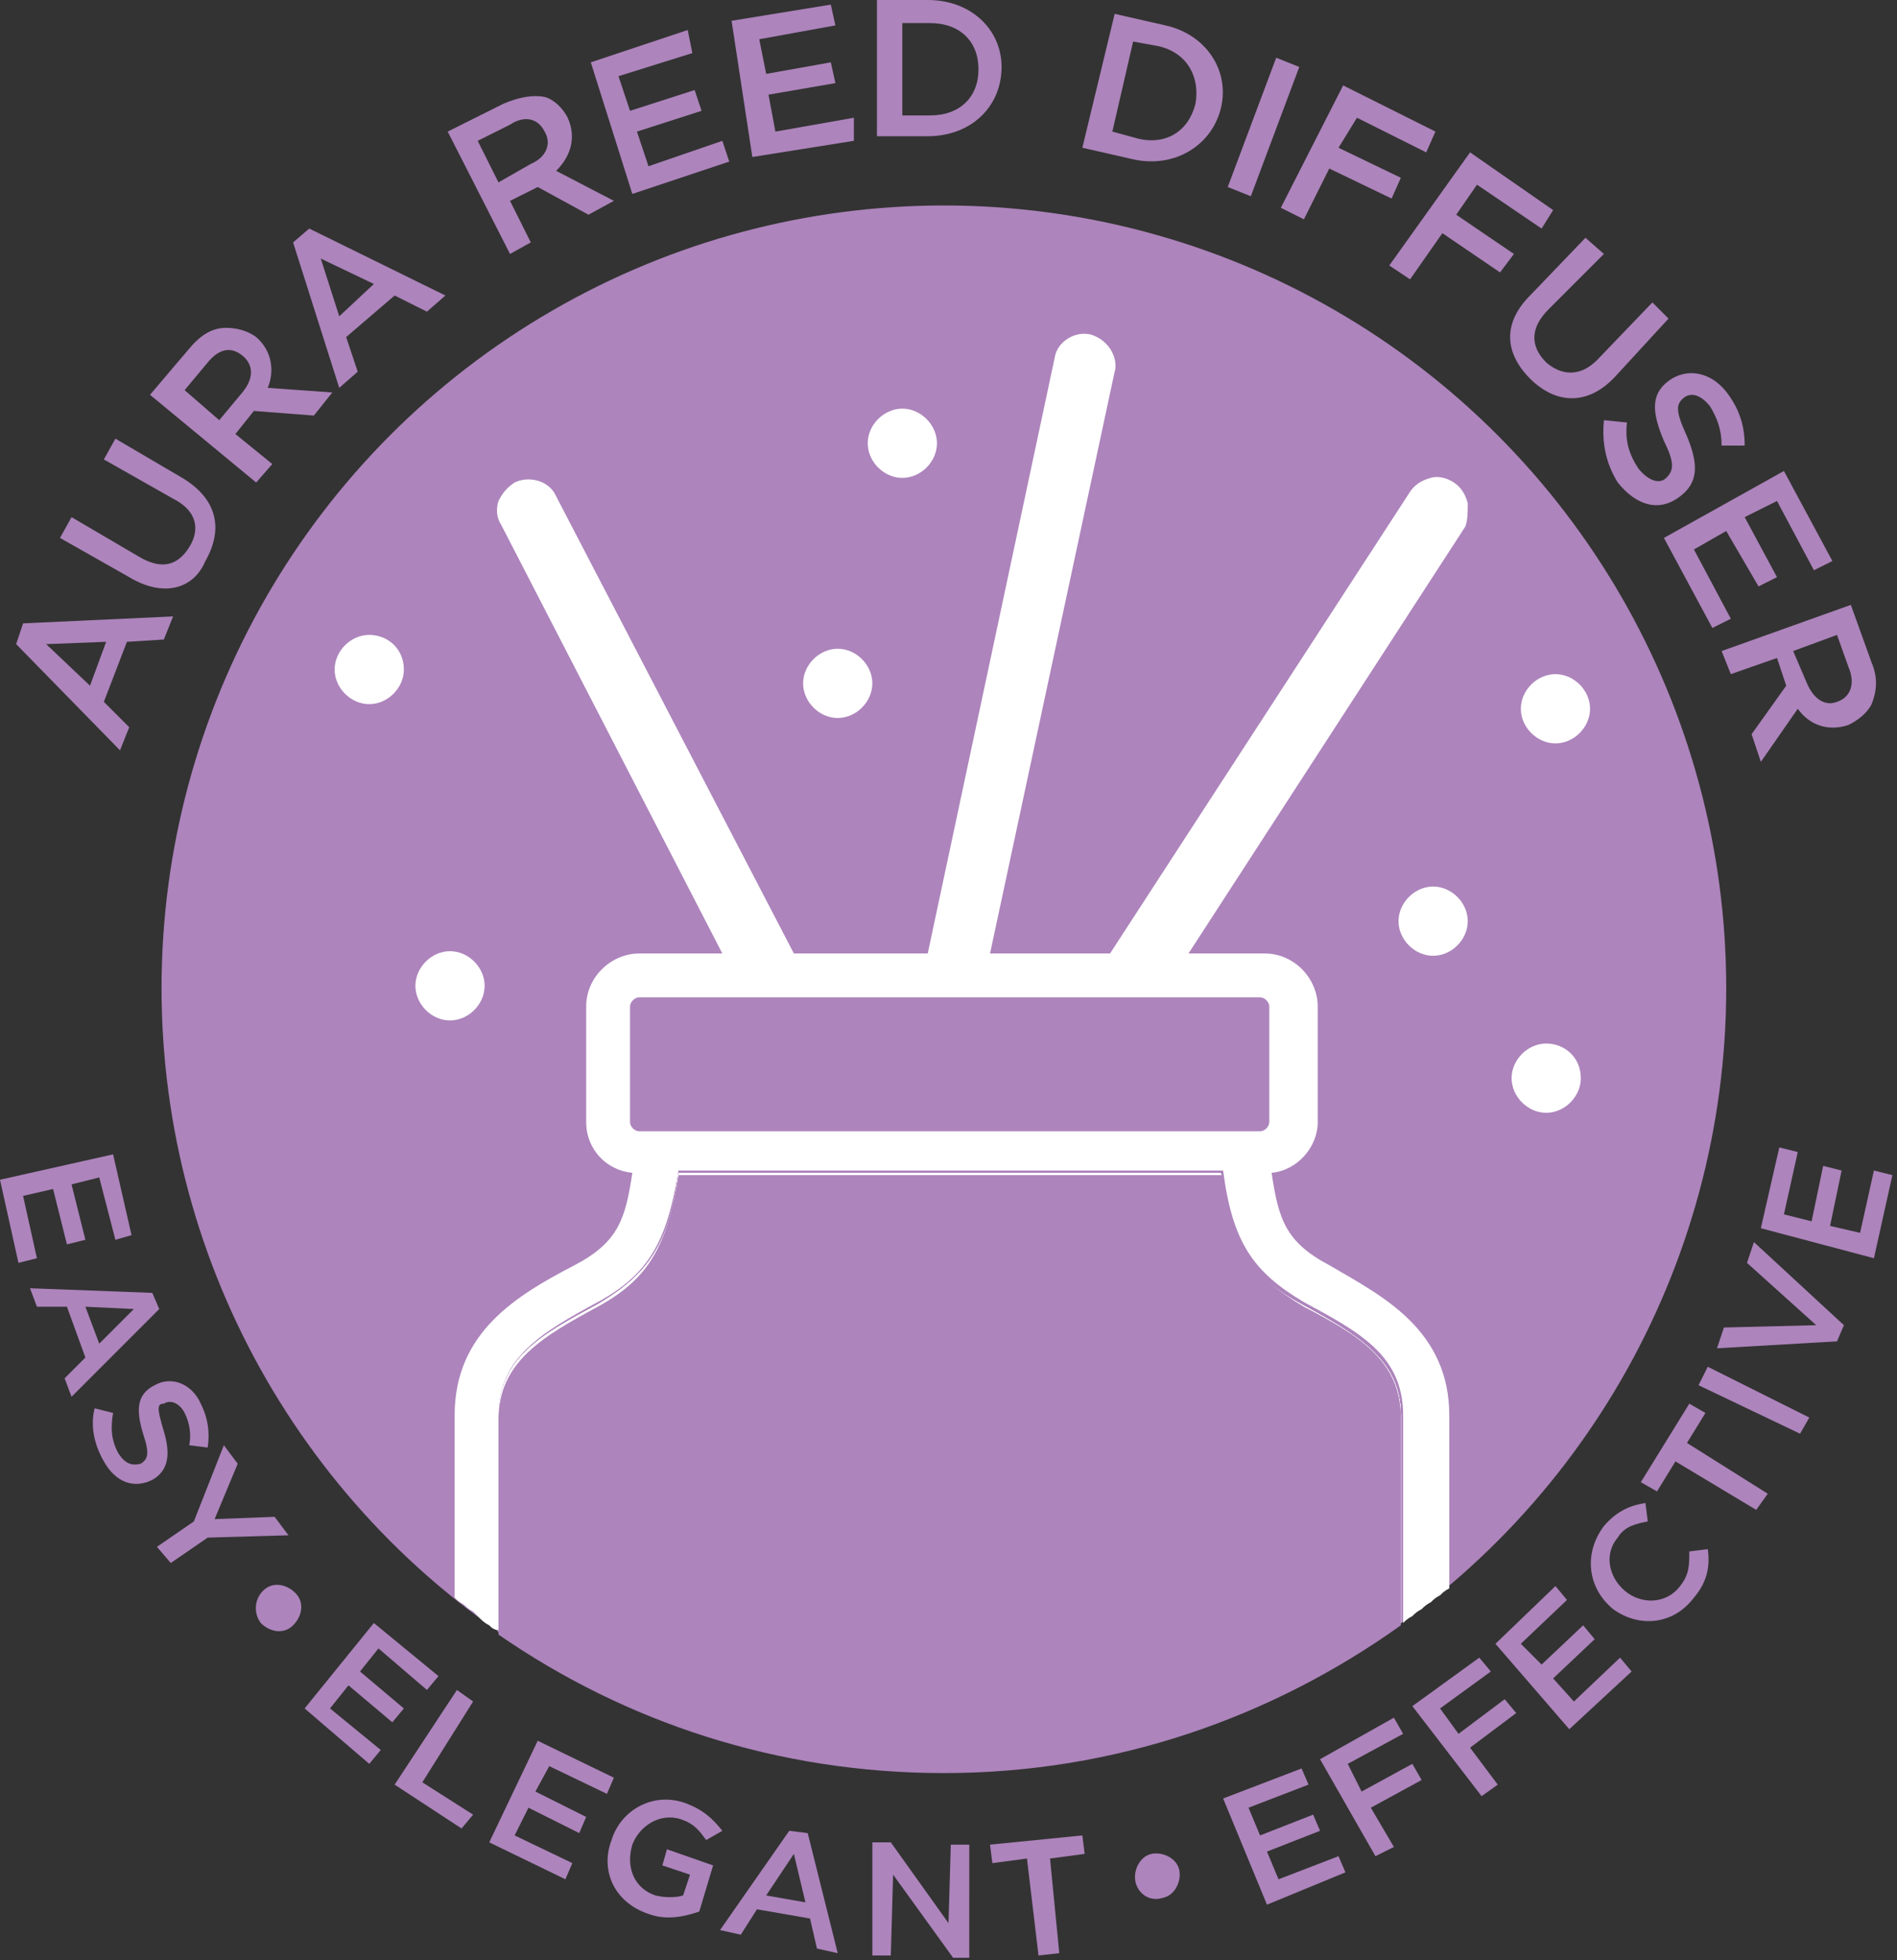
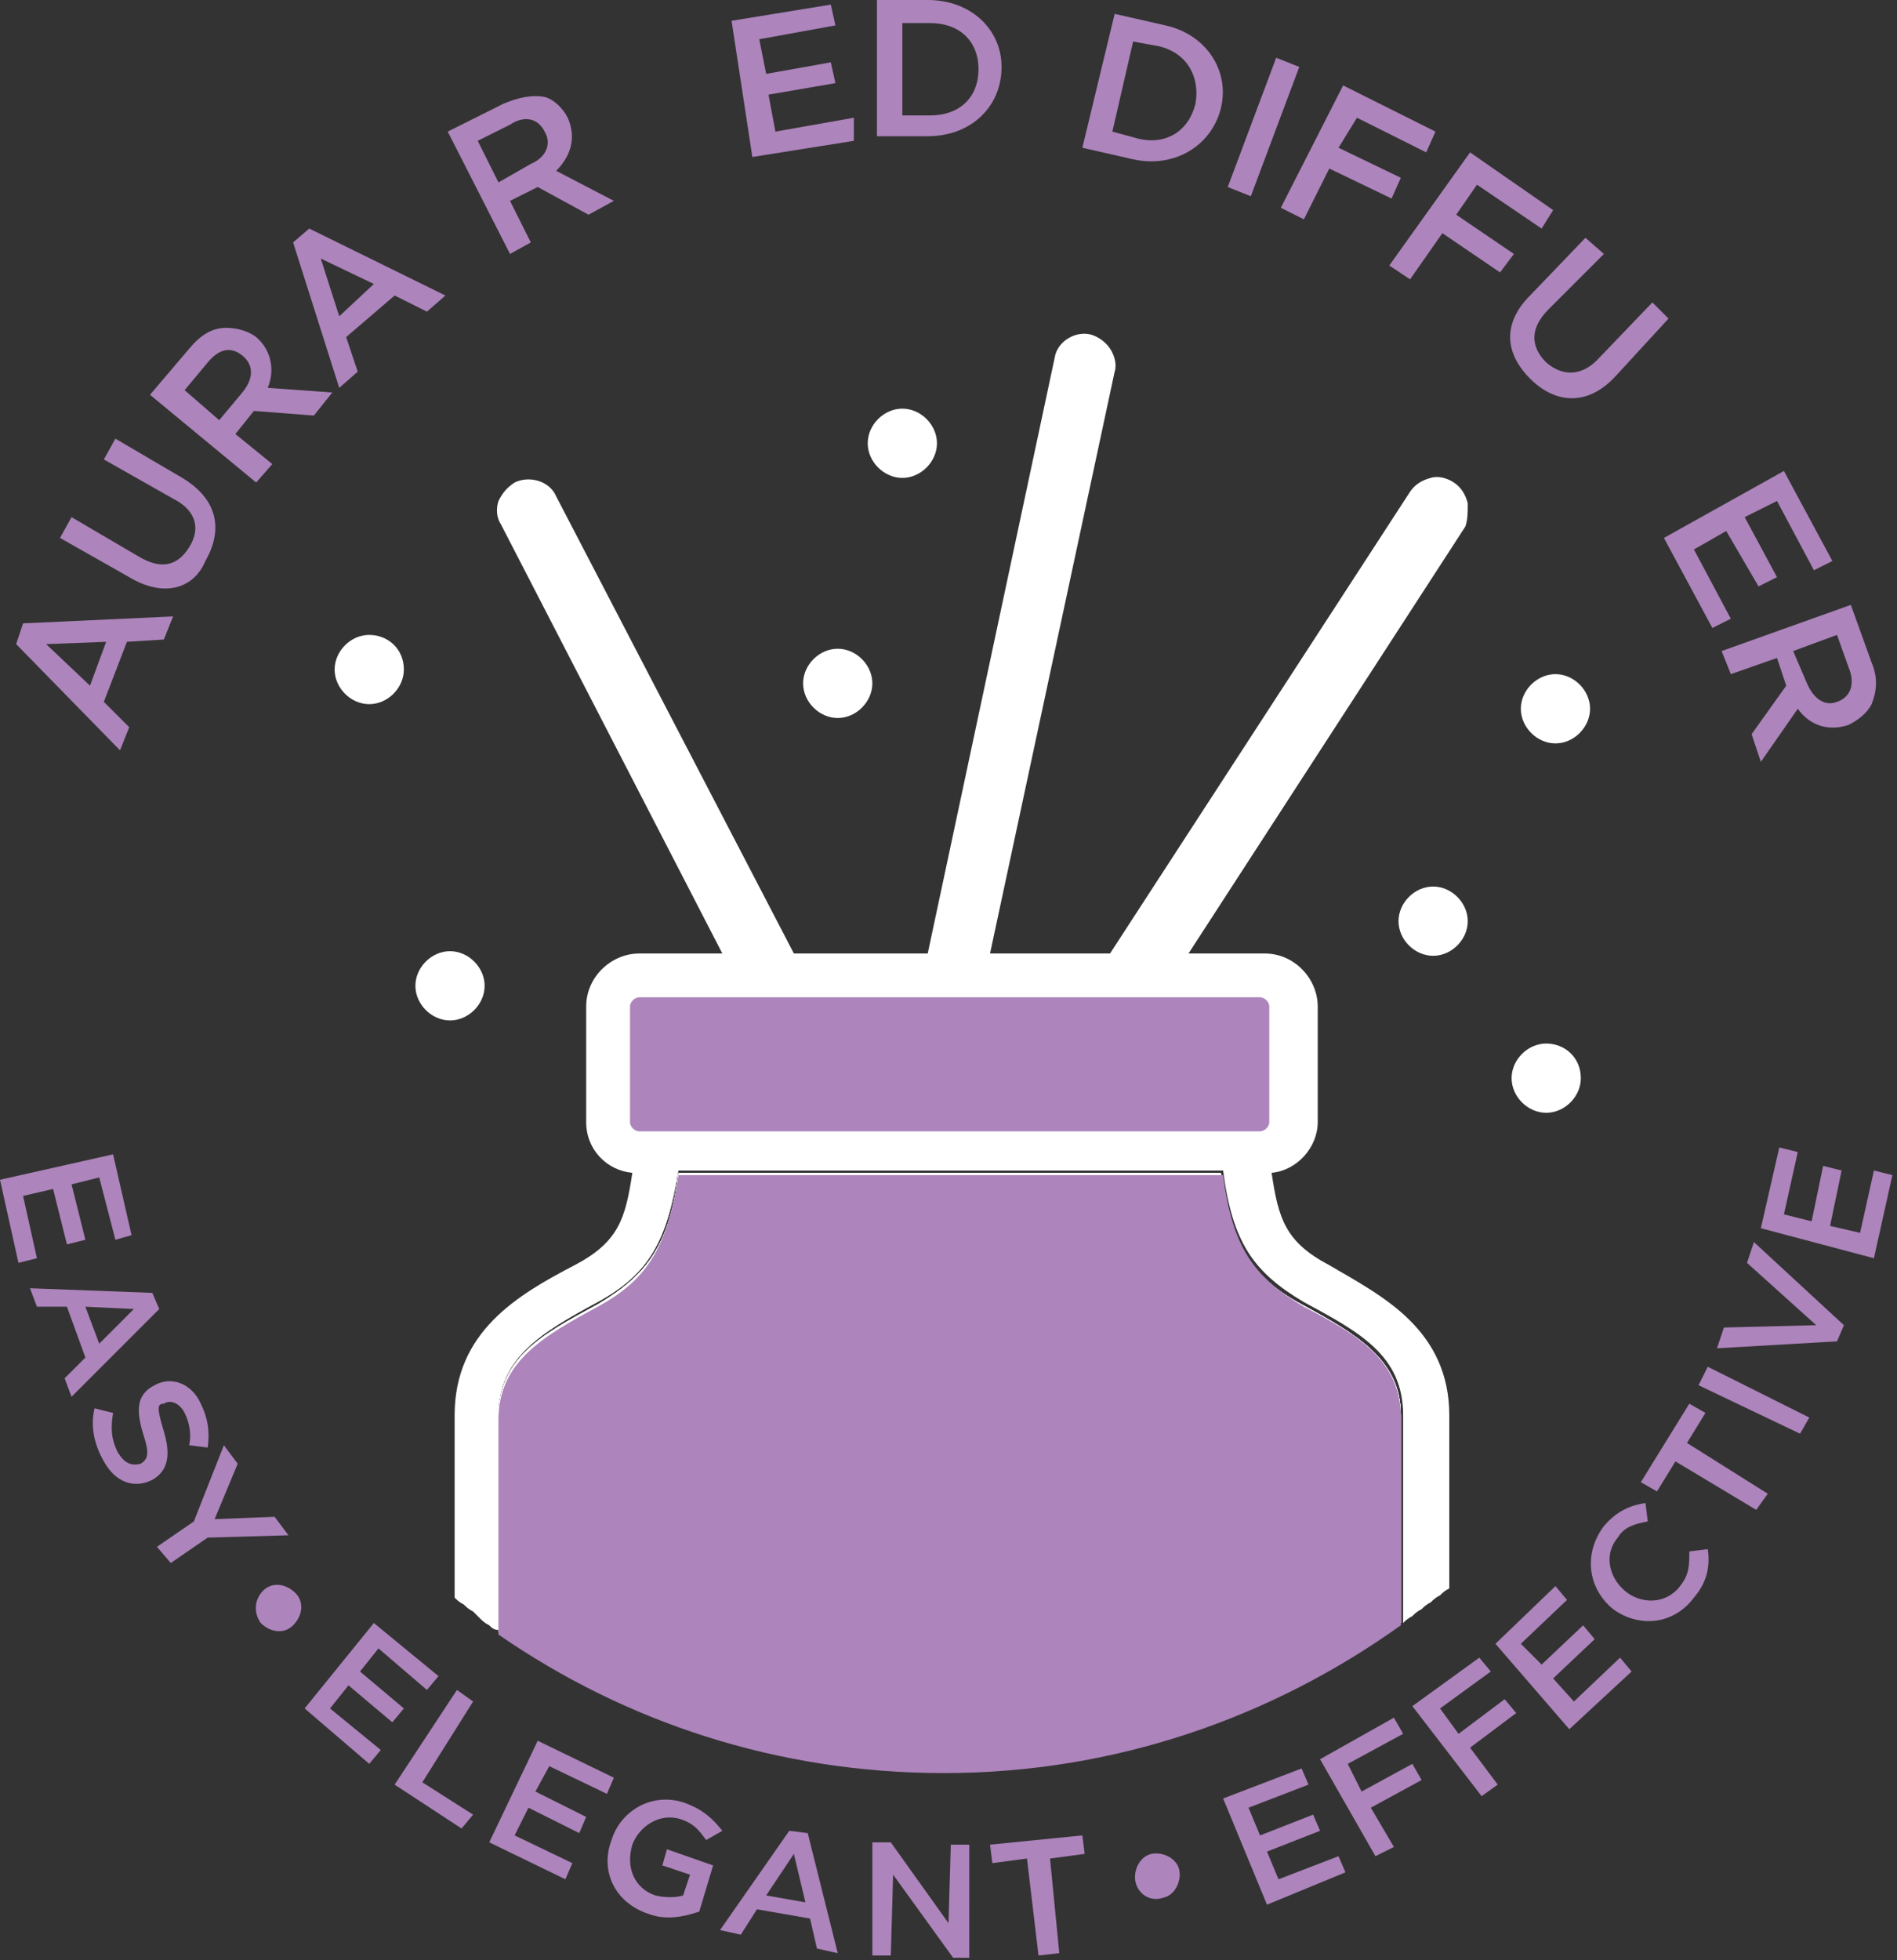
<svg xmlns="http://www.w3.org/2000/svg" version="1.1" id="Layer_1" x="0px" y="0px" viewBox="0 0 82.2 84.9" style="enable-background:new 0 0 82.2 84.9;" xml:space="preserve">
  <rect x="0" y="0" width="82.2" height="84.9" fill="#333333" stroke="none" />
  <style type="text/css"> .st0{fill:#AD84BC;} .st1{fill:#FFFFFF;} .st2{fill:none;} </style>
-   <circle class="st0" cx="40.9" cy="42.8" r="33.9" />
  <g>
    <path class="st1" d="M21,42.7c0,0.8-0.7,1.5-1.5,1.5c-0.8,0-1.5-0.7-1.5-1.5c0-0.8,0.7-1.5,1.5-1.5C20.3,41.2,21,41.9,21,42.7z" />
  </g>
  <g>
    <path class="st1" d="M63.6,39.9c0,0.8-0.7,1.5-1.5,1.5c-0.8,0-1.5-0.7-1.5-1.5c0-0.8,0.7-1.5,1.5-1.5 C62.9,38.4,63.6,39.1,63.6,39.9z" />
  </g>
  <g>
    <path class="st1" d="M68.9,30.7c0,0.8-0.7,1.5-1.5,1.5c-0.8,0-1.5-0.7-1.5-1.5c0-0.8,0.7-1.5,1.5-1.5 C68.2,29.2,68.9,29.9,68.9,30.7z" />
  </g>
  <g>
    <path class="st1" d="M37.8,29.6c0,0.8-0.7,1.5-1.5,1.5c-0.8,0-1.5-0.7-1.5-1.5c0-0.8,0.7-1.5,1.5-1.5 C37.1,28.1,37.8,28.8,37.8,29.6z" />
  </g>
  <g>
    <path class="st1" d="M40.6,19.2c0,0.8-0.7,1.5-1.5,1.5c-0.8,0-1.5-0.7-1.5-1.5c0-0.8,0.7-1.5,1.5-1.5 C39.9,17.7,40.6,18.4,40.6,19.2z" />
  </g>
  <g>
    <path class="st1" d="M68.5,46.7c0,0.8-0.7,1.5-1.5,1.5c-0.8,0-1.5-0.7-1.5-1.5c0-0.8,0.7-1.5,1.5-1.5 C67.8,45.2,68.5,45.8,68.5,46.7z" />
  </g>
  <g>
    <path class="st1" d="M17.5,29c0,0.8-0.7,1.5-1.5,1.5c-0.8,0-1.5-0.7-1.5-1.5c0-0.8,0.7-1.5,1.5-1.5C16.8,27.5,17.5,28.1,17.5,29z" />
  </g>
  <g>
    <path class="st0" d="M0.7,27.9L1,27l6.5-0.3l-0.4,1l-1.6,0.1l-1,2.6l1.1,1.1l-0.4,1L0.7,27.9z M4.6,27.8L2,27.9l1.9,1.8L4.6,27.8z" />
    <path class="st0" d="M5.6,25l-3-1.7l0.5-0.9l2.9,1.7c1,0.6,1.7,0.4,2.2-0.4c0.5-0.8,0.3-1.6-0.7-2.1l-3-1.7l0.5-0.9l2.9,1.7 c1.5,0.9,1.8,2.2,1,3.6C8.4,25.5,7.1,25.9,5.6,25z" />
    <path class="st0" d="M6.5,17.1l1.7-2c0.5-0.6,1-0.9,1.6-0.9c0.4,0,0.9,0.1,1.3,0.4l0,0c0.7,0.6,0.8,1.5,0.5,2.2l2.8,0.2l-0.8,1 L11,17.8l-0.8,1l1.6,1.3l-0.7,0.8L6.5,17.1z M10.5,17c0.5-0.6,0.5-1.2,0-1.6l0,0c-0.5-0.4-1-0.3-1.5,0.3l-1,1.2l1.5,1.3L10.5,17z" />
    <path class="st0" d="M12.7,10.5l0.7-0.6l5.9,2.9l-0.8,0.7l-1.4-0.7l-2.1,1.8l0.5,1.5l-0.8,0.7L12.7,10.5z M16.2,12.3l-2.3-1.1 l0.8,2.5L16.2,12.3z" />
    <path class="st0" d="M19.4,5.7l2.4-1.2c0.7-0.3,1.3-0.4,1.8-0.3c0.4,0.1,0.8,0.5,1,0.9l0,0C25,6,24.7,6.8,24.1,7.4l2.5,1.3 l-1.1,0.6l-2.2-1.2l-1.2,0.6l0.9,1.8L22.1,11L19.4,5.7z M23,7.1c0.7-0.3,0.9-0.9,0.6-1.4l0,0c-0.3-0.6-0.9-0.7-1.5-0.3l-1.4,0.7 l0.9,1.8L23,7.1z" />
-     <path class="st0" d="M25.6,2.7l4.2-1.4L30,2.3l-3.2,1l0.5,1.5l2.8-0.9l0.3,0.9l-2.8,0.9l0.5,1.5l3.2-1.1L31.6,7l-4.2,1.4L25.6,2.7z " />
    <path class="st0" d="M31.7,0.9L36,0.2l0.2,0.9l-3.3,0.6l0.3,1.5L36,2.7l0.2,0.9l-2.9,0.5l0.3,1.6l3.4-0.6L37,6.1l-4.4,0.7L31.7,0.9 z" />
    <path class="st0" d="M38,0l2.2,0c1.9,0,3.2,1.3,3.2,2.9v0c0,1.7-1.3,3-3.2,3l-2.2,0L38,0z M39.1,1l0,4l1.2,0c1.3,0,2.1-0.8,2.1-2 l0,0c0-1.2-0.8-2-2.1-2L39.1,1z" />
    <path class="st0" d="M48.3,0.6l2.2,0.5c1.8,0.4,2.8,2,2.4,3.6l0,0c-0.4,1.6-2,2.6-3.8,2.2l-2.2-0.5L48.3,0.6z M49.1,1.8l-0.9,3.9 L49.3,6c1.2,0.3,2.2-0.3,2.5-1.5l0,0C52,3.4,51.5,2.3,50.2,2L49.1,1.8z" />
    <path class="st0" d="M55.3,2.5l1,0.4l-2.1,5.6l-1-0.4L55.3,2.5z" />
    <path class="st0" d="M58.2,3.7l4,2l-0.4,0.9l-3-1.5L58,6.4l2.7,1.3l-0.4,0.9l-2.7-1.3l-1.1,2.2L55.5,9L58.2,3.7z" />
    <path class="st0" d="M63.7,6.6l3.6,2.5l-0.5,0.8L64,8l-0.9,1.3l2.5,1.7L65,11.8l-2.5-1.7l-1.4,2l-0.9-0.6L63.7,6.6z" />
    <path class="st0" d="M66.3,12.8l2.4-2.5l0.8,0.7l-2.4,2.4c-0.8,0.8-0.8,1.6-0.1,2.3c0.7,0.6,1.5,0.6,2.2-0.1l2.4-2.5l0.7,0.7 L70,16.3c-1.2,1.3-2.6,1.2-3.7,0.1C65.2,15.3,65.1,14,66.3,12.8z" />
-     <path class="st0" d="M69.5,18.2l1,0.1c-0.1,0.8,0.1,1.4,0.5,2c0.4,0.5,0.9,0.7,1.2,0.4l0,0c0.3-0.3,0.4-0.6-0.1-1.6 c-0.5-1.2-0.6-2,0.2-2.6l0,0c0.8-0.6,1.9-0.4,2.6,0.6c0.5,0.7,0.7,1.4,0.7,2.2l-1,0c0-0.7-0.2-1.2-0.5-1.7 c-0.4-0.5-0.8-0.6-1.1-0.4l0,0c-0.4,0.3-0.4,0.6,0.1,1.7c0.5,1.2,0.5,2-0.3,2.6l0,0c-0.9,0.7-1.9,0.4-2.7-0.6 C69.6,20.1,69.4,19.2,69.5,18.2z" />
    <path class="st0" d="M77.3,20.4l2.1,3.9l-0.8,0.4l-1.6-3l-1.4,0.7l1.4,2.6l-0.8,0.4L74.8,23l-1.4,0.8l1.6,3l-0.8,0.4l-2.1-3.9 L77.3,20.4z" />
    <path class="st0" d="M80.2,26.2l0.9,2.5c0.3,0.7,0.2,1.3,0,1.8c-0.2,0.4-0.6,0.7-1,0.9l0,0c-0.9,0.3-1.7,0-2.2-0.7l-1.6,2.3 l-0.4-1.2l1.5-2.1l-0.4-1.2l-2,0.7l-0.4-1L80.2,26.2z M78.3,29.6c0.3,0.7,0.8,1,1.3,0.8l0,0c0.6-0.2,0.8-0.8,0.5-1.5l-0.5-1.4 l-1.9,0.7L78.3,29.6z" />
  </g>
  <g>
    <path class="st0" d="M4.9,50l0.8,3.5L5,53.7L4.3,51l-1.2,0.3l0.6,2.4l-0.8,0.2l-0.6-2.4l-1.3,0.3l0.6,2.7l-0.8,0.2l-0.8-3.6L4.9,50 z" />
    <path class="st0" d="M6.6,56l0.3,0.7l-3.8,3.8l-0.3-0.8l0.9-0.9l-0.8-2.2l-1.3,0l-0.3-0.8L6.6,56z M4.3,58.2l1.5-1.5l-2.1-0.1 L4.3,58.2z" />
    <path class="st0" d="M4.1,61l0.8,0.2c-0.1,0.6-0.1,1.1,0.2,1.7c0.3,0.5,0.6,0.6,1,0.5l0,0c0.3-0.2,0.4-0.4,0.1-1.3 c-0.3-1-0.3-1.7,0.5-2.1l0,0c0.7-0.4,1.6-0.1,2,0.8c0.3,0.6,0.4,1.2,0.3,1.9l-0.8-0.1c0.1-0.5,0-1-0.2-1.4 c-0.2-0.4-0.6-0.6-0.9-0.4l0,0C6.8,60.8,6.8,61,7.1,62c0.3,1,0.2,1.7-0.5,2.1l0,0c-0.8,0.4-1.6,0.1-2.1-0.8 C4.1,62.6,3.9,61.8,4.1,61z" />
    <path class="st0" d="M8.4,65.9l1.3-3.3l0.6,0.8l-1,2.4l2.6-0.1l0.6,0.8l-3.5,0.1l-1.6,1.1L6.8,67L8.4,65.9z" />
    <path class="st0" d="M11.4,68.9L11.4,68.9c0.4-0.4,1-0.3,1.4,0.1c0.4,0.4,0.3,1-0.1,1.4l0,0c-0.4,0.4-1,0.3-1.4-0.1 C11,69.9,11,69.3,11.4,68.9z" />
    <path class="st0" d="M16.2,70.3l2.8,2.3l-0.5,0.6l-2.1-1.8l-0.8,1l1.9,1.6L17,74.6L15.1,73l-0.8,1l2.2,1.8l-0.5,0.6l-2.8-2.4 L16.2,70.3z" />
    <path class="st0" d="M19.8,73.2l0.7,0.5l-2.2,3.5l2.2,1.4L20,79.2l-2.9-1.9L19.8,73.2z" />
    <path class="st0" d="M23.3,75.4l3.3,1.6l-0.3,0.7l-2.5-1.2l-0.6,1.1l2.2,1.1l-0.3,0.7l-2.2-1.1l-0.6,1.2l2.5,1.2l-0.3,0.7l-3.3-1.6 L23.3,75.4z" />
    <path class="st0" d="M26.5,79.7L26.5,79.7c0.4-1.3,1.8-2.1,3.2-1.6c0.8,0.3,1.2,0.7,1.6,1.2l-0.7,0.4c-0.3-0.4-0.5-0.7-1.1-0.9 c-0.9-0.3-1.8,0.3-2.1,1.1l0,0c-0.3,1,0.1,1.9,1,2.2c0.4,0.1,0.9,0.1,1.2,0l0.3-0.9l-1.2-0.4l0.2-0.7l2,0.7l-0.6,2 c-0.6,0.2-1.4,0.4-2.2,0.1C26.6,82.4,26,81,26.5,79.7z" />
    <path class="st0" d="M34.2,79.3l0.8,0.1l1.3,5.2l-0.9-0.2l-0.3-1.3l-2.3-0.4l-0.7,1.1l-0.9-0.2L34.2,79.3z M34.9,82.4l-0.5-2.1 l-1.2,1.8L34.9,82.4z" />
    <path class="st0" d="M37.8,79.8l0.8,0l2.5,3.5l0.1-3.4l0.8,0L42,84.8l-0.7,0l-2.6-3.6l-0.1,3.5l-0.8,0L37.8,79.8z" />
    <path class="st0" d="M44.5,80.5l-1.5,0.2l-0.1-0.8l4-0.4l0.1,0.8l-1.5,0.2l0.4,4.1l-0.9,0.1L44.5,80.5z" />
    <path class="st0" d="M49.2,81.5L49.2,81.5c-0.1-0.5,0.2-1.1,0.7-1.2c0.5-0.1,1.1,0.2,1.2,0.7l0,0c0.1,0.5-0.2,1.1-0.7,1.2 C49.8,82.4,49.3,82,49.2,81.5z" />
    <path class="st0" d="M53,77.9l3.4-1.3l0.3,0.7l-2.6,1l0.5,1.2l2.3-0.9l0.3,0.7l-2.3,0.9l0.5,1.2l2.6-1l0.3,0.7l-3.4,1.4L53,77.9z" />
    <path class="st0" d="M57.2,76.2l3.2-1.8l0.4,0.7l-2.4,1.3l0.6,1.2l2.2-1.2l0.4,0.7l-2.2,1.2l1,1.7l-0.8,0.4L57.2,76.2z" />
    <path class="st0" d="M61.2,73.9l2.9-2.1l0.5,0.6L62.4,74l0.8,1.1l2-1.5l0.5,0.6l-2,1.5l1.2,1.6l-0.7,0.5L61.2,73.9z" />
    <path class="st0" d="M64.8,71.2l2.6-2.5l0.5,0.6l-2,1.9l0.9,0.9l1.8-1.7l0.5,0.6l-1.8,1.7l0.9,1l2-1.9l0.5,0.6l-2.7,2.5L64.8,71.2z " />
    <path class="st0" d="M69.9,69.7L69.9,69.7c-1.1-0.9-1.3-2.4-0.4-3.6c0.6-0.7,1.2-0.9,1.8-1l0.1,0.8c-0.5,0.1-1,0.2-1.3,0.7 c-0.6,0.7-0.4,1.7,0.3,2.3l0,0c0.7,0.6,1.8,0.6,2.4-0.2c0.4-0.5,0.4-0.9,0.4-1.5l0.8-0.1c0.1,0.7,0,1.4-0.6,2.1 C72.5,70.4,71,70.5,69.9,69.7z" />
    <path class="st0" d="M72.6,63.3l-0.8,1.3l-0.7-0.4l2.1-3.4l0.7,0.4l-0.8,1.3l3.5,2.2l-0.5,0.7L72.6,63.3z" />
    <path class="st0" d="M73.6,60l0.4-0.8l4.4,2.2L78,62.1L73.6,60z" />
    <path class="st0" d="M74.4,58.4l0.3-0.9l4-0.1l-3-2.7l0.3-0.9l3.9,3.6l-0.3,0.7L74.4,58.4z" />
    <path class="st0" d="M76.3,53.2l0.8-3.5l0.8,0.2l-0.6,2.7l1.2,0.3l0.5-2.4l0.8,0.2l-0.5,2.4l1.3,0.3l0.6-2.7l0.8,0.2l-0.8,3.6 L76.3,53.2z" />
  </g>
  <g>
    <path class="st1" d="M56.4,56.5c-2.2-1.2-3.1-2.6-3.5-5.7H29.4c-0.4,3.1-1.3,4.4-3.5,5.7c-2.4,1.3-4.3,2.3-4.3,4.9v9.3 c5.5,3.8,12.1,6,19.3,6c7.4,0,14.2-2.4,19.8-6.4v-9C60.7,58.9,58.8,57.8,56.4,56.5z M54.6,43.2H27.7c-0.2,0-0.4,0.2-0.4,0.4v5 c0,0.2,0.2,0.4,0.4,0.4h26.9c0.2,0,0.4-0.2,0.4-0.4v-5C55,43.4,54.8,43.2,54.6,43.2z" />
    <path class="st1" d="M63.6,21.8c-0.1-0.4-0.3-0.7-0.6-0.9c-0.3-0.2-0.7-0.3-1-0.2c-0.4,0.1-0.7,0.3-0.9,0.6l-13,20h-5.2l5.4-25.2 c0.1-0.3,0-0.7-0.2-1c-0.2-0.3-0.5-0.5-0.8-0.6c-0.7-0.2-1.5,0.3-1.6,1l-5.5,25.8h-5.8L24.1,21.5c-0.3-0.7-1.2-0.9-1.8-0.6 c-0.3,0.2-0.5,0.4-0.7,0.8c-0.1,0.3-0.1,0.7,0.1,1l9.6,18.6h-3.6c-1.2,0-2.3,1-2.3,2.3v5c0,1.2,0.9,2.1,2,2.2c-0.3,2-0.6,3-2.5,4 c-2.5,1.3-5.2,2.9-5.2,6.5v7.9c0.1,0.1,0.2,0.2,0.4,0.3c0.1,0.1,0.2,0.2,0.4,0.3c0.1,0.1,0.2,0.2,0.3,0.3c0.1,0.1,0.2,0.2,0.4,0.3 c0.1,0.1,0.2,0.2,0.4,0.2v-9.3c0-2.5,1.9-3.6,4.3-4.9c2.2-1.2,3-2.6,3.5-5.7H53c0.4,3.1,1.3,4.4,3.5,5.7c2.4,1.3,4.3,2.3,4.3,4.9v9 c0.1-0.1,0.2-0.2,0.4-0.3c0.1-0.1,0.2-0.2,0.4-0.3c0.1-0.1,0.2-0.2,0.4-0.3c0.1-0.1,0.2-0.2,0.4-0.3c0.1-0.1,0.2-0.2,0.4-0.3v-7.5 c0-1.8-0.7-3.1-1.7-4.1c-1-1-2.3-1.7-3.5-2.4c-1.9-1-2.2-2-2.5-4c1.1-0.1,2-1.1,2-2.2v-5c0-1.2-1-2.3-2.3-2.3h-3.3l12-18.5 C63.6,22.5,63.6,22.2,63.6,21.8z M54.6,43.2c0.2,0,0.4,0.2,0.4,0.4v5c0,0.2-0.2,0.4-0.4,0.4H27.7c-0.2,0-0.4-0.2-0.4-0.4v-5 c0-0.2,0.2-0.4,0.4-0.4H54.6z" />
    <path class="st1" d="M55,43.6v5c0,0.2-0.2,0.4-0.4,0.4H27.7c-0.2,0-0.4-0.2-0.4-0.4v-5c0-0.2,0.2-0.4,0.4-0.4h26.9 C54.8,43.2,55,43.4,55,43.6z" />
    <path class="st1" d="M56.4,56.5c-2.2-1.2-3.1-2.6-3.5-5.7H29.4c-0.4,3.1-1.3,4.4-3.5,5.7c-2.4,1.3-4.3,2.3-4.3,4.9v9.3 c5.5,3.8,12.1,6,19.3,6c7.4,0,14.2-2.4,19.8-6.4v-9C60.7,58.9,58.8,57.8,56.4,56.5z" />
    <path class="st1" d="M56.4,56.5c-2.2-1.2-3.1-2.6-3.5-5.7H29.4c-0.4,3.1-1.3,4.4-3.5,5.7c-2.4,1.3-4.3,2.3-4.3,4.9v9.3 c5.5,3.8,12.1,6,19.3,6c7.4,0,14.2-2.4,19.8-6.4v-9C60.7,58.9,58.8,57.8,56.4,56.5z M54.6,43.2H27.7c-0.2,0-0.4,0.2-0.4,0.4v5 c0,0.2,0.2,0.4,0.4,0.4h26.9c0.2,0,0.4-0.2,0.4-0.4v-5C55,43.4,54.8,43.2,54.6,43.2z" />
    <path class="st1" d="M56.4,56.5c-2.2-1.2-3.1-2.6-3.5-5.7H29.4c-0.4,3.1-1.3,4.4-3.5,5.7c-2.4,1.3-4.3,2.3-4.3,4.9v9.3 c5.5,3.8,12.1,6,19.3,6c7.4,0,14.2-2.4,19.8-6.4v-9C60.7,58.9,58.8,57.8,56.4,56.5z M54.6,43.2H27.7c-0.2,0-0.4,0.2-0.4,0.4v5 c0,0.2,0.2,0.4,0.4,0.4h26.9c0.2,0,0.4-0.2,0.4-0.4v-5C55,43.4,54.8,43.2,54.6,43.2z" />
    <path class="st1" d="M56.4,56.5c-2.2-1.2-3.1-2.6-3.5-5.7H29.4c-0.4,3.1-1.3,4.4-3.5,5.7c-2.4,1.3-4.3,2.3-4.3,4.9v9.3 c5.5,3.8,12.1,6,19.3,6c7.4,0,14.2-2.4,19.8-6.4v-9C60.7,58.9,58.8,57.8,56.4,56.5z" />
    <path class="st0" d="M60.7,61.4v9c-5.6,4-12.4,6.4-19.8,6.4c-7.2,0-13.8-2.2-19.3-6v-9.3c0-2.5,1.9-3.6,4.3-4.9 c2.2-1.2,3-2.6,3.5-5.7H53c0.4,3.1,1.3,4.4,3.5,5.7C58.8,57.8,60.7,58.9,60.7,61.4z" />
-     <path class="st1" d="M55,43.6v5c0,0.2-0.2,0.4-0.4,0.4H27.7c-0.2,0-0.4-0.2-0.4-0.4v-5c0-0.2,0.2-0.4,0.4-0.4h26.9 C54.8,43.2,55,43.4,55,43.6z" />
    <path class="st0" d="M55,43.6v5c0,0.2-0.2,0.4-0.4,0.4H27.7c-0.2,0-0.4-0.2-0.4-0.4v-5c0-0.2,0.2-0.4,0.4-0.4h26.9 C54.8,43.2,55,43.4,55,43.6z" />
  </g>
  <path class="st2" d="M55,43.6v5c0,0.2-0.2,0.4-0.4,0.4H27.7c-0.2,0-0.4-0.2-0.4-0.4v-5c0-0.2,0.2-0.4,0.4-0.4h26.9 C54.8,43.2,55,43.4,55,43.6z" />
  <path class="st2" d="M60.7,61.4v9c-5.6,4-12.4,6.4-19.8,6.4c-7.2,0-13.8-2.2-19.3-6v-9.3c0-2.5,1.9-3.6,4.3-4.9 c2.2-1.2,3-2.6,3.5-5.7H53c0.4,3.1,1.3,4.4,3.5,5.7C58.8,57.8,60.7,58.9,60.7,61.4z" />
</svg>